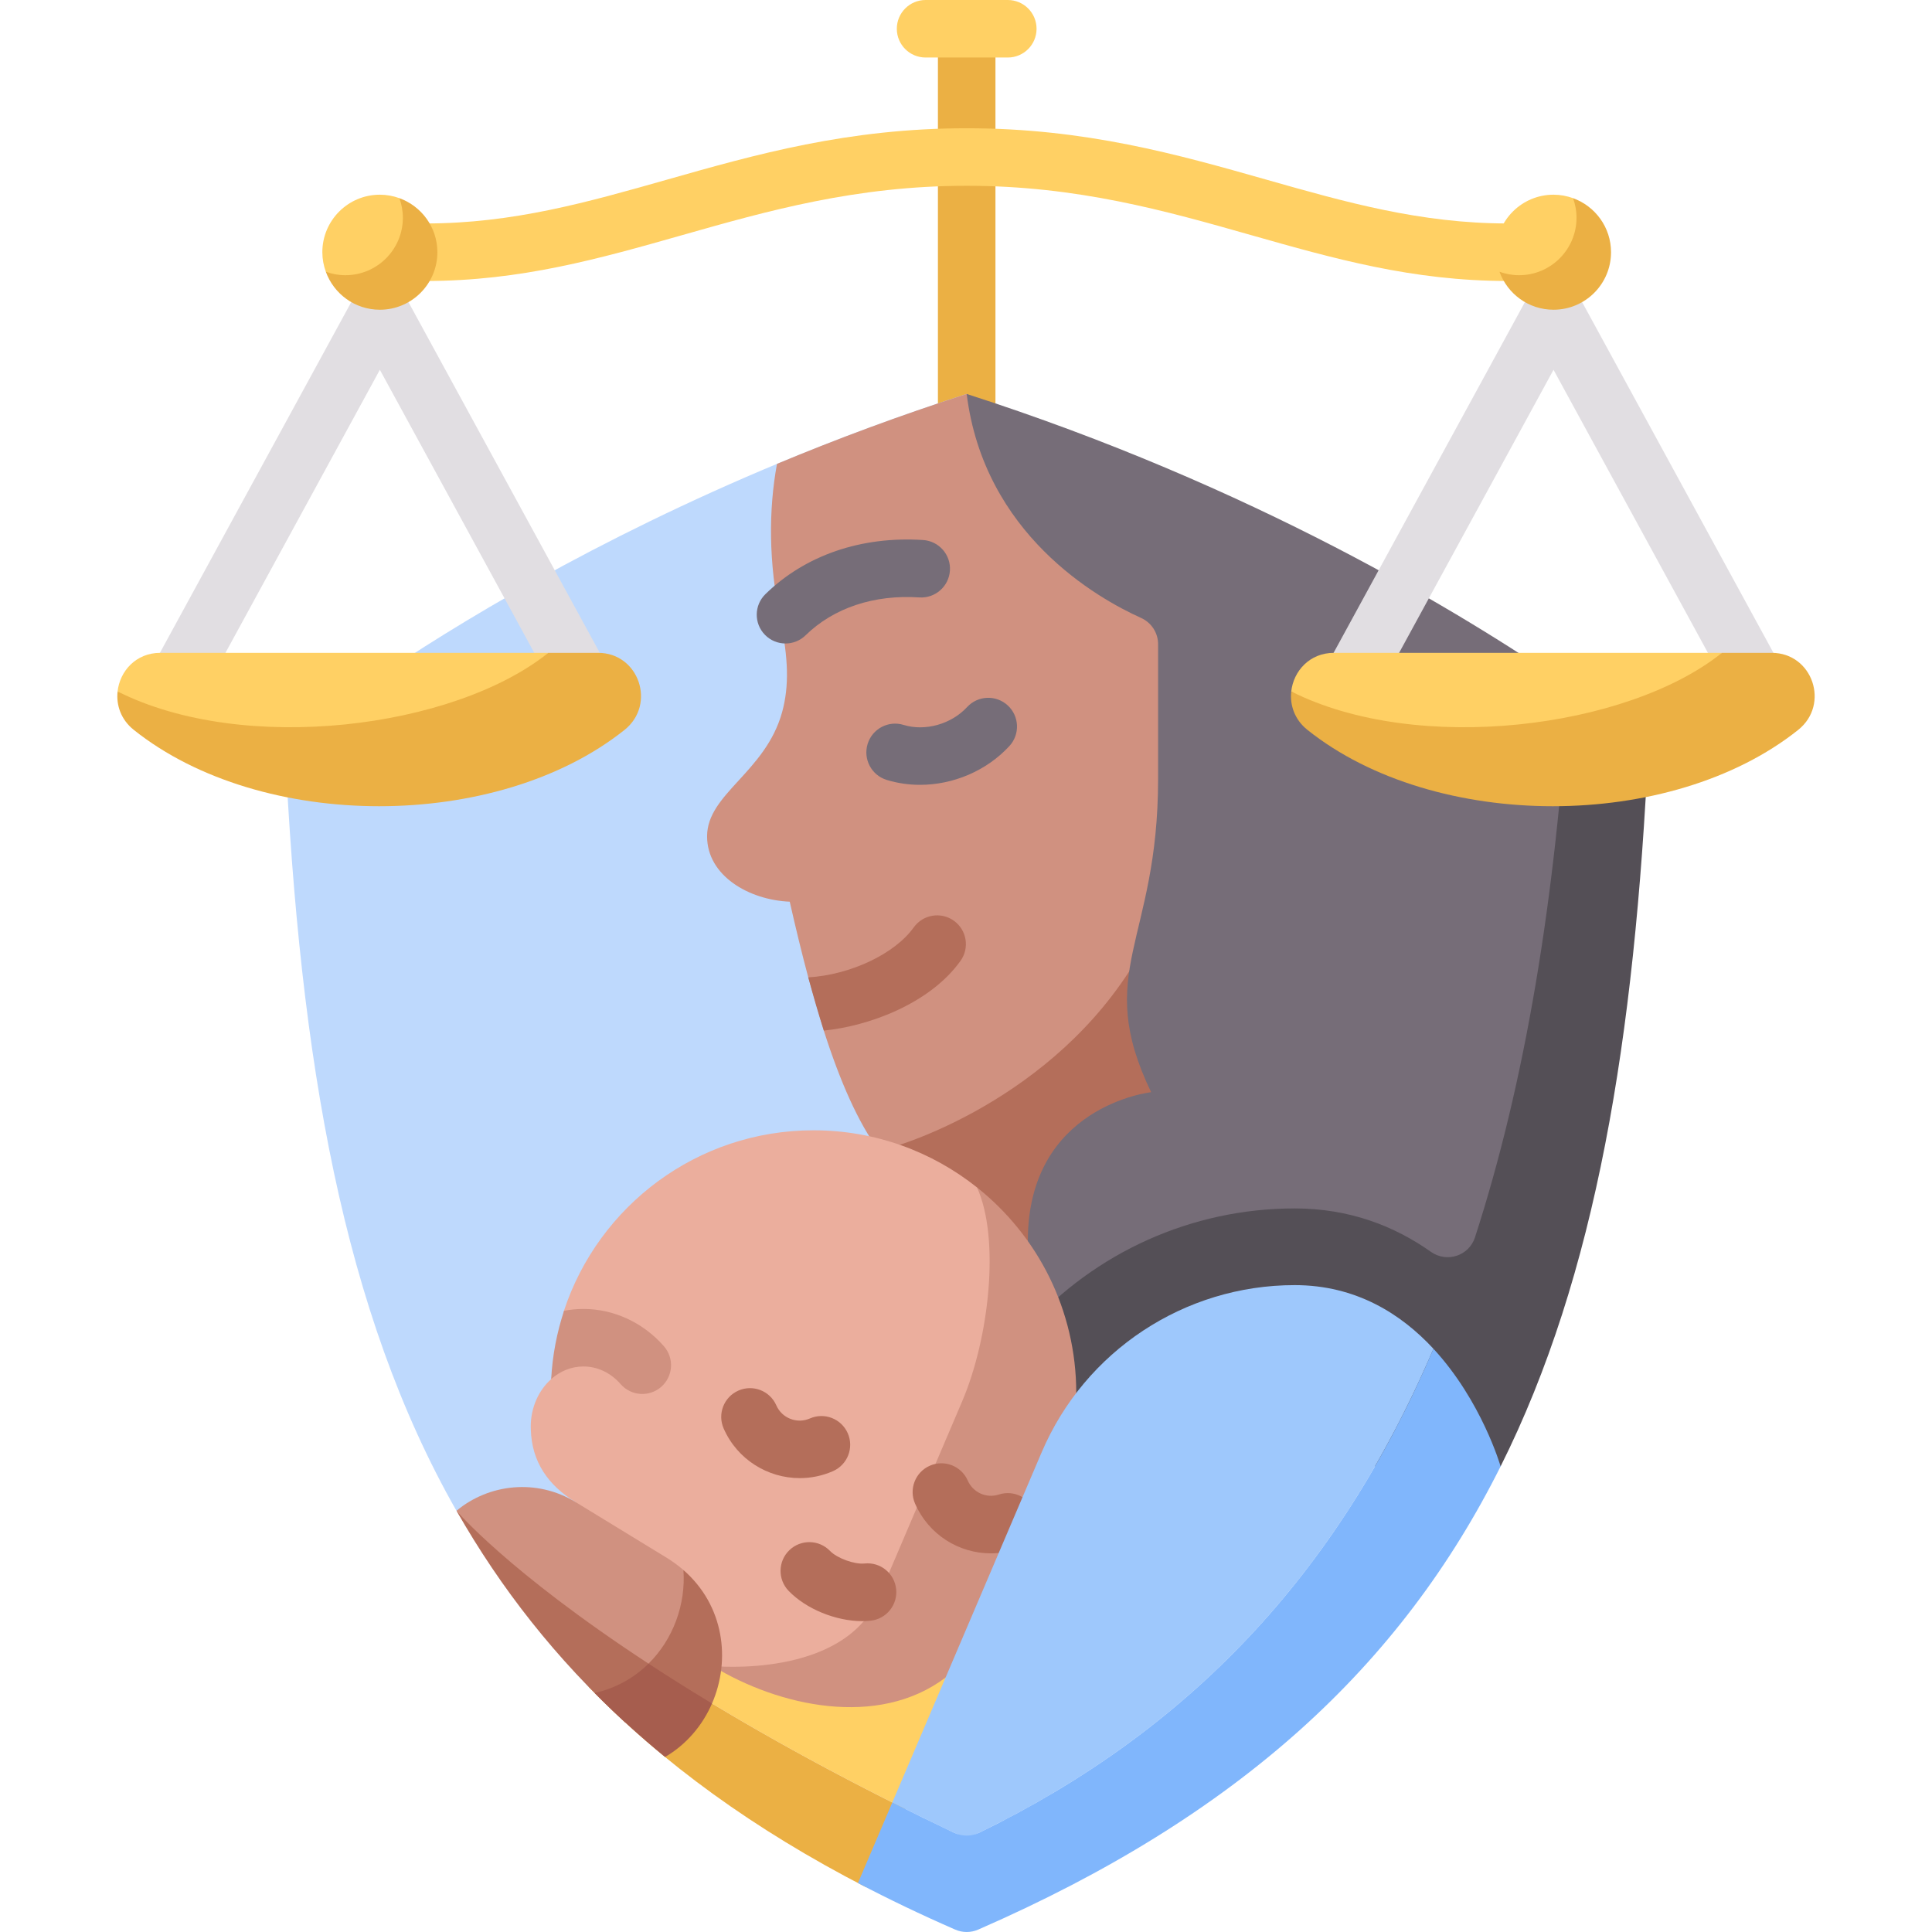
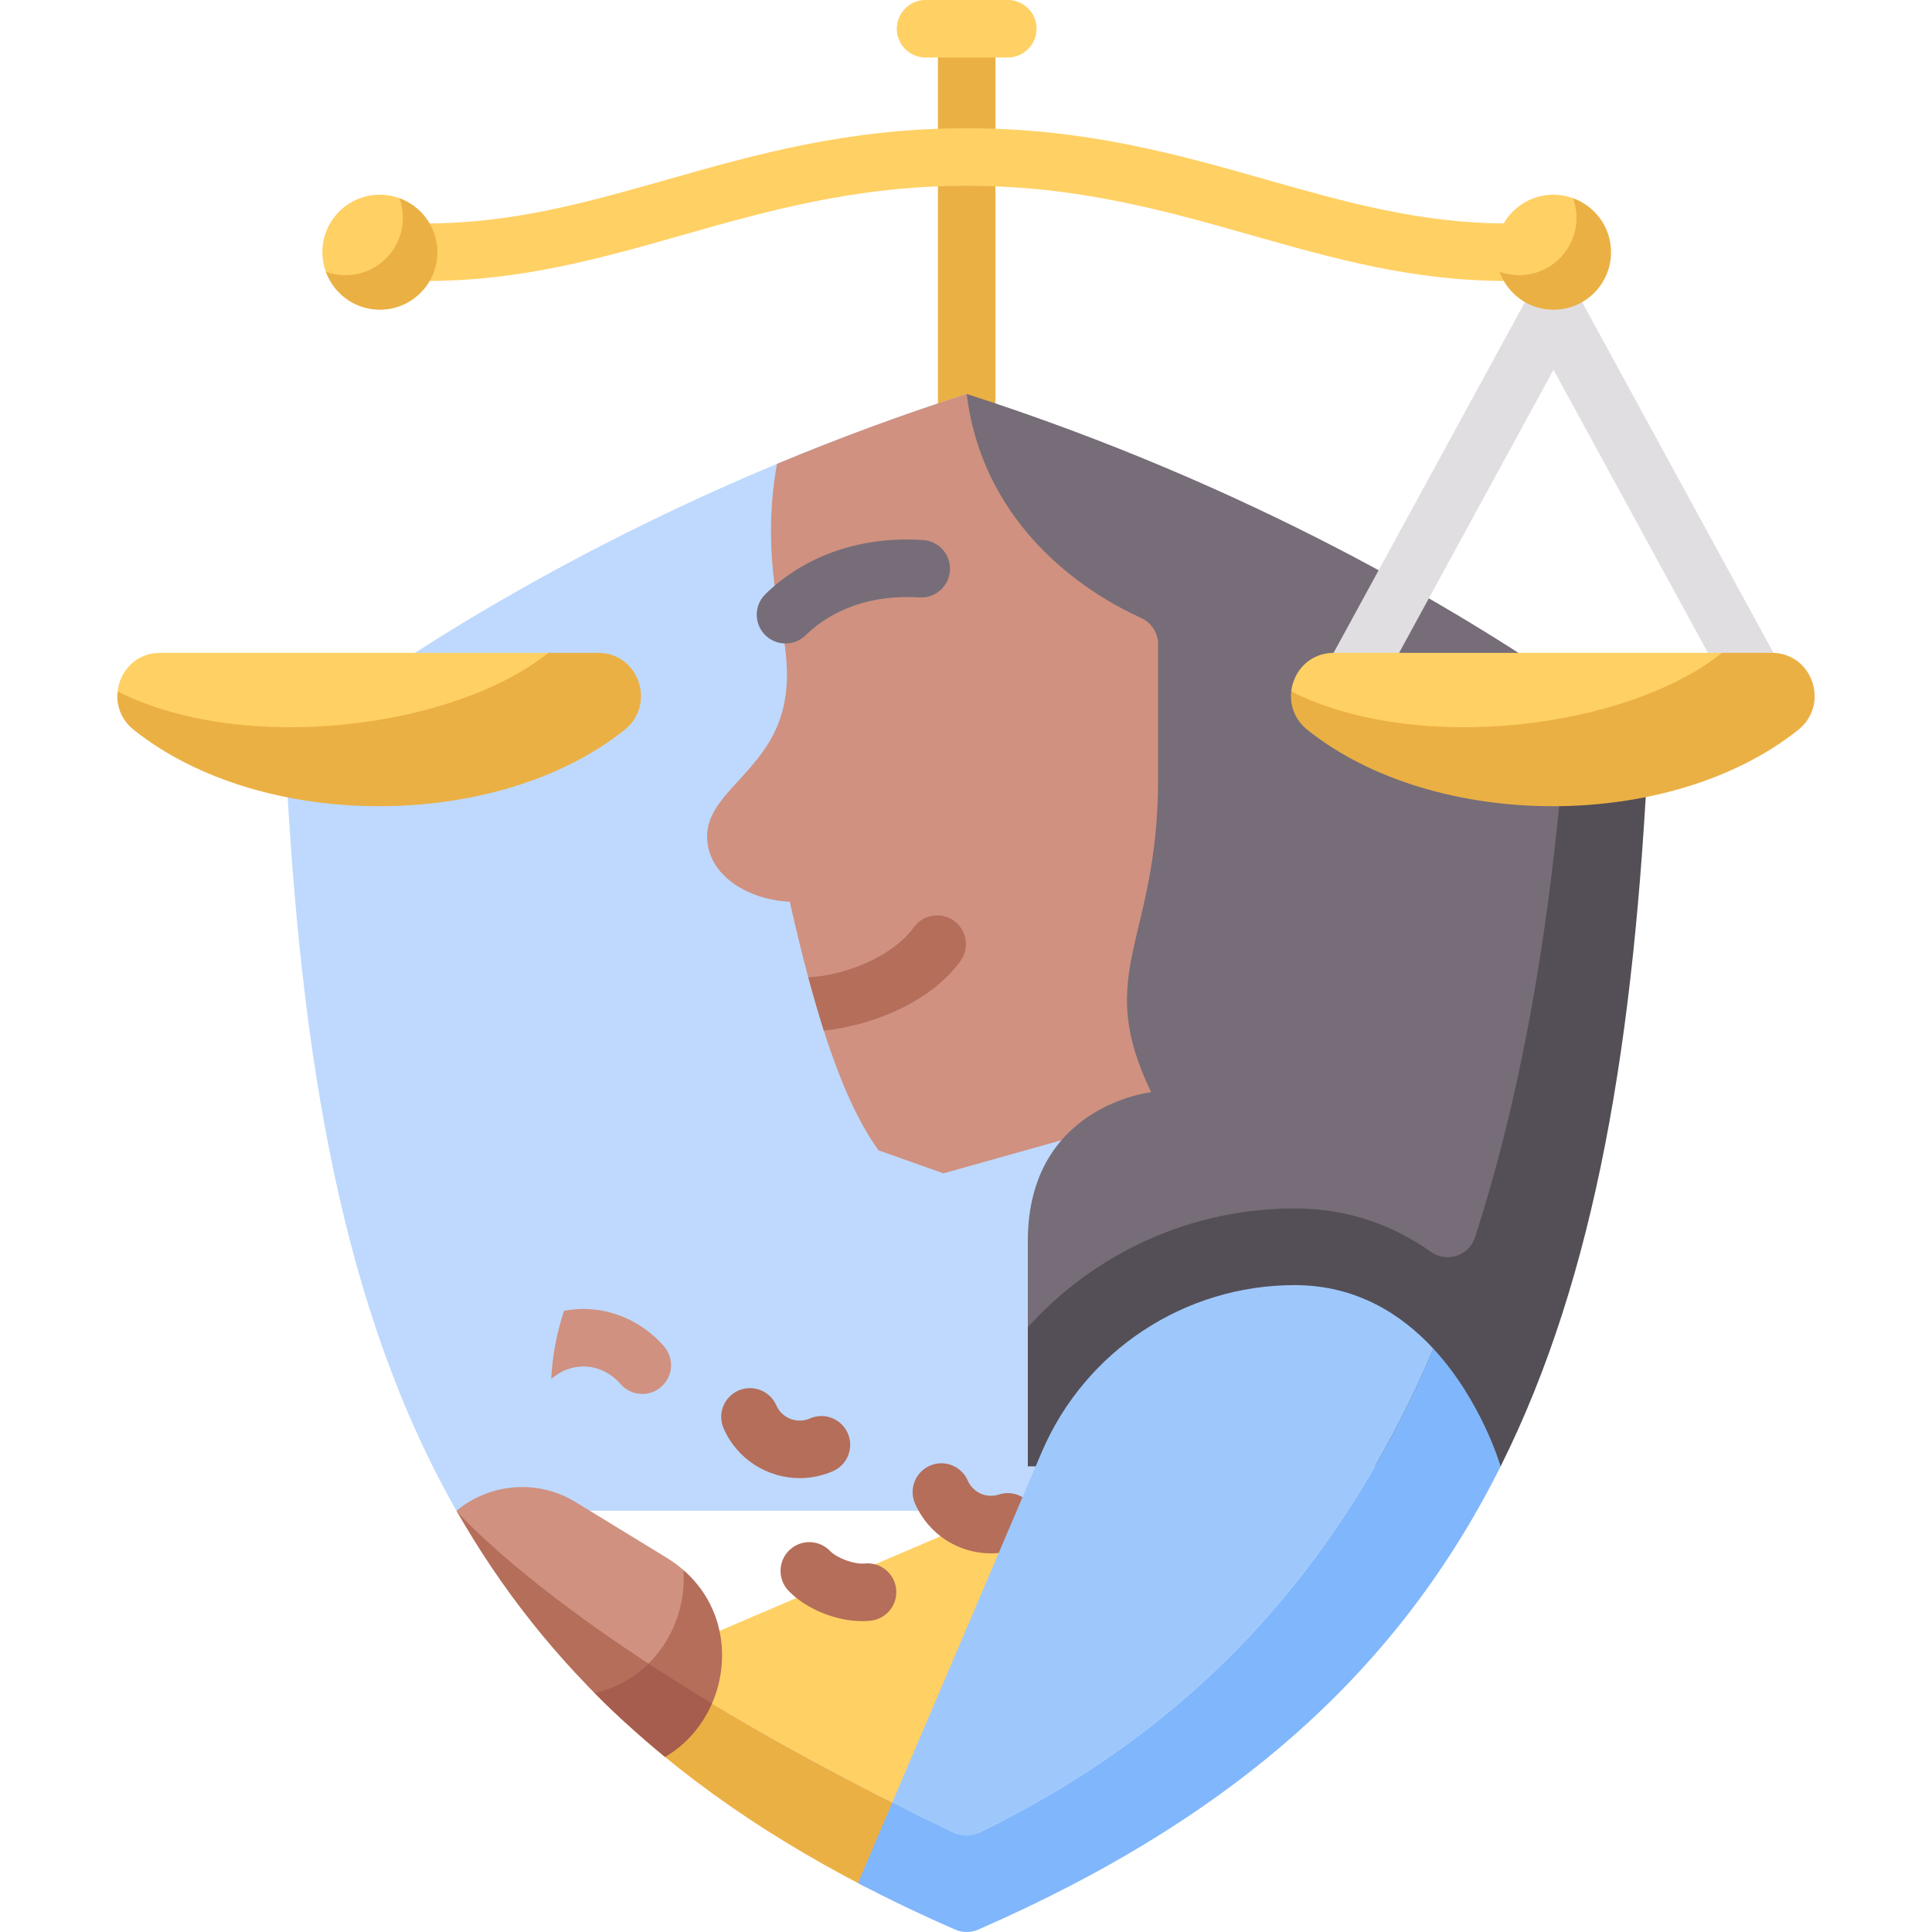
<svg xmlns="http://www.w3.org/2000/svg" id="Capa_1" height="512" viewBox="0 0 512 512" width="512">
  <g>
    <path d="m256.182 122.189c-4.21 0-7.622-3.412-7.622-7.622v-106.945c0-4.21 3.412-7.622 7.622-7.622s7.622 3.412 7.622 7.622v106.946c0 4.209-3.412 7.621-7.622 7.621z" fill="#ebb044" />
    <path d="m337.395 400.371v-234.78l-81.212-61.186c-112.638 36.18-180.674 93.092-180.674 93.092 3.941 83.979 15.522 150.293 45.458 202.874z" fill="#bed9fd" />
    <path d="m256.182 104.405c-17.92 5.756-34.706 12.038-50.274 18.531-2.237 12.197-2.257 26.002.911 41.395 2.065 10.032 2.375 17.411.451 24.385-4.403 15.951-19.886 21.621-19.886 32.922 0 10.454 11.102 16.871 21.906 17.321 1.62 7.175 3.248 13.86 4.909 20.057l4.115 14.102c4.369 13.654 9.076 24.217 14.52 31.738v-.001l17.189 6.098 61.018-17.137 24.077-110.201s-67.413-75.509-78.936-79.21z" fill="#d09180" />
    <path d="m254.549 254.633c2.449-3.424 1.658-8.185-1.766-10.633-3.423-2.447-8.184-1.657-10.633 1.767-5.021 7.022-16.742 12.566-27.944 13.248 1.346 5.02 2.714 9.719 4.116 14.101 11.863-1.172 28.094-7.107 36.227-18.483z" fill="#b46e5a" />
-     <path d="m243.813 207.989c-2.989 0-5.972-.427-8.842-1.31-4.023-1.239-6.28-5.504-5.041-9.528s5.501-6.281 9.527-5.042c5.714 1.759 12.64-.187 16.839-4.733 2.856-3.092 7.677-3.284 10.77-.43 3.093 2.856 3.285 7.679.429 10.771-6.086 6.593-14.907 10.272-23.682 10.272z" fill="#766d78" />
    <path d="m208.167 170.53c-1.98 0-3.958-.766-5.451-2.295-2.943-3.01-2.887-7.836.123-10.778 10.562-10.325 25.408-15.408 41.793-14.346 4.2.276 7.383 3.903 7.107 8.105-.275 4.2-3.909 7.38-8.104 7.108-12.015-.798-22.717 2.777-30.143 10.035-1.48 1.448-3.404 2.171-5.325 2.171z" fill="#766d78" />
-     <path d="m272.384 328.877c-20.263 0-32.759-14.641-39.55-24.022 2.609 0 43.223-11.606 66.413-47.427l35.871-73.813v145.262s-46.122 0-62.734 0z" fill="#b46e5a" />
    <path d="m302.387 163.755c2.745 1.237 4.521 3.952 4.521 6.962v35.747c0 43.251-17.262 50.963-1.844 82.979 0 0-32.68 3.537-32.68 39.434v22.852h120.93c15.352-43.004 22.408-98.625 22.408-169.861-28.299-19.476-83.848-53.15-159.539-77.462 4.596 37.173 34.645 54.141 46.204 59.349z" fill="#766d78" />
    <path d="m415.722 181.867c-3.52 56.876-11.612 105.195-24.835 146.046-1.586 4.901-7.467 6.813-11.674 3.839-9.641-6.816-21.561-11.508-36.114-11.508-27.445 0-52.981 11.794-70.714 31.483v36.876h125.292c25.309-50.616 35.527-113.272 39.18-191.106-.001.001-7.322-6.123-21.135-15.63z" fill="#544f56" />
    <path d="m283.366 392.527-112.073 47.976c17.323 11.37 39.844 24.587 68.614 38.887z" fill="#ffd064" />
    <path d="m171.294 440.504-15.295 6.547c19.606 20.18 43.774 37.756 73.522 53.1l10.387-20.76c-28.77-14.3-51.291-27.517-68.614-38.887z" fill="#ebb044" />
-     <path d="m258.922 314.685c-11.892-9.47-26.942-15.144-43.326-15.144-30.839 0-56.994 20.052-66.142 47.83l-3.384 18.113c-3.291 2.921-5.418 7.478-5.418 12.613 0 .283.017.556.026.834.264 8.394 4.49 14.643 11.885 19.164 0 0 31.612 40.58 36.271 43.428 30.767 10.617 49.702.134 56.677-12.181 0 0 17.248-40.441 24.706-57.93 7.154-16.777-.592-43.084-11.295-56.727z" fill="#ebae9d" />
    <path d="m175.953 356.778c2.77 3.17 2.445 7.986-.725 10.755-3.169 2.769-7.984 2.445-10.754-.725-2.635-3.017-6.14-4.678-9.868-4.678-3.212 0-6.174 1.249-8.535 3.344.329-6.292 1.512-12.355 3.403-18.096 1.668-.318 3.381-.493 5.133-.493 8.073 0 15.854 3.606 21.346 9.893z" fill="#d09180" />
-     <path d="m258.921 314.679c6.165 13.64 3.205 39.947-3.95 56.723-6.505 15.251-19.306 45.265-22.138 51.904-9.268 21.73-44.001 18.201-44.001 18.201 17.494 10.693 43.794 16.58 61.757 3.064l34.63-15.997v-59.413c.001-22.07-10.278-41.726-26.298-54.482z" fill="#d09180" />
    <g fill="#b46e5a">
      <path d="m211.947 391.719c-8.472 0-16.561-4.921-20.174-13.164-1.69-3.855.065-8.351 3.921-10.041 3.857-1.69 8.35.065 10.041 3.921.723 1.651 2.047 2.922 3.727 3.577 1.678.657 3.514.619 5.165-.105 3.856-1.691 8.35.065 10.041 3.921 1.69 3.855-.066 8.351-3.921 10.041-2.865 1.255-5.856 1.85-8.8 1.85z" />
      <path d="m262.581 411.654c-8.509 0-16.482-4.969-20.083-13.185-1.69-3.856.066-8.351 3.921-10.041 3.855-1.691 8.35.066 10.04 3.921 1.4 3.195 4.95 4.791 8.256 3.715 4.002-1.309 8.303.883 9.608 4.886 1.304 4.003-.884 8.305-4.887 9.608-2.274.741-4.584 1.096-6.855 1.096z" />
      <path d="m228.49 429.616c-6.942 0-14.833-3.181-19.499-8.022-2.921-3.031-2.832-7.857.198-10.778 3.031-2.921 7.857-2.833 10.777.198 1.861 1.931 6.474 3.611 9.14 3.328 4.191-.438 7.939 2.59 8.382 6.777.444 4.186-2.59 7.939-6.776 8.383-.725.076-1.468.114-2.222.114z" />
    </g>
    <path d="m171.869 440.879c-37.424-24.49-50.889-40.515-50.889-40.515l-.013.007c10.011 17.584 22.084 33.626 36.602 48.285 5.716-1.276 10.533-4.061 14.3-7.777z" fill="none" />
    <path d="m181.113 416.073c-1.361-1.185-2.864-2.29-4.516-3.299l-24.034-14.692c-10.289-6.289-22.955-4.892-31.583 2.282 0 0 15.245 26.28 58.404 53.472 5.317-7.385 7.035-25.589 1.729-37.763z" fill="#d09180" />
    <path d="m181.113 416.073c.661 9.091-2.704 18.354-9.245 24.806.001.001.002.002.003.003-37.428-24.492-50.892-40.518-50.892-40.518 11.808 20.739 26.471 39.345 44.648 56.053 0 0 21.322-6.025 23.062-4.975 5.006-11.532 3.229-25.962-7.576-35.369z" fill="#b46e5a" />
    <path d="m188.69 451.442c-6.081-3.669-11.675-7.194-16.821-10.562-3.767 3.716-8.584 6.501-14.3 7.777 5.821 5.877 12.041 11.53 18.676 16.97 5.677-3.324 9.925-8.38 12.445-14.185z" fill="#a65d4e" />
    <path d="m379.878 357.441c-8.52-9.205-20.499-16.871-36.78-16.871-29.202 0-55.585 17.43-67.042 44.291l-39.586 92.813c6.265 3.149 12.825 6.352 19.711 9.602 57.212-27.004 97.601-68.673 123.697-129.835z" fill="#9ec8fc" />
    <path d="m397.676 388.604c-.001-.002-4.988-17.324-17.797-31.164-25.594 59.984-64.934 101.219-120.408 128.258-2.073 1.01-4.507 1.005-6.588.012-5.691-2.714-11.155-5.394-16.411-8.036l-9.109 21.356c8.164 4.28 16.742 8.392 25.779 12.337 1.934.844 4.149.844 6.083 0 69.106-30.156 112.013-69.889 138.451-122.763z" fill="#80b6fc" />
    <path d="m399.503 74.462c-25.156 0-45.963-5.911-67.992-12.169-22.598-6.42-45.966-13.058-75.329-13.058s-52.731 6.638-75.329 13.058c-22.029 6.258-42.836 12.169-67.992 12.169-4.21 0-7.622-3.412-7.622-7.622s3.412-7.622 7.622-7.622c23.034 0 42.848-5.629 63.826-11.588 23.603-6.706 48.009-13.639 79.495-13.639s55.892 6.933 79.495 13.639c20.978 5.959 40.793 11.588 63.826 11.588 4.21 0 7.622 3.412 7.622 7.622s-3.412 7.622-7.622 7.622z" fill="#ffd064" />
    <path d="m466.851 190.794c-2.699 0-5.314-1.436-6.698-3.973l-48.455-88.823-48.455 88.823c-2.017 3.695-6.645 5.055-10.341 3.041-3.695-2.016-5.056-6.645-3.041-10.341l55.146-101.088c1.336-2.448 3.902-3.972 6.691-3.972s5.355 1.523 6.691 3.972l55.146 101.088c2.016 3.696.654 8.325-3.041 10.341-1.159.632-2.411.932-3.643.932z" fill="#e1dee2" />
    <path d="m267.076 15.243h-21.787c-4.21 0-7.622-3.412-7.622-7.622s3.412-7.621 7.622-7.621h21.787c4.21 0 7.622 3.412 7.622 7.622s-3.412 7.621-7.622 7.621z" fill="#ffd064" />
    <path d="m422.876 62.775c0-1.82-2.49-6.746-6.002-10.258-1.618-.585-3.356-.921-5.176-.921-8.419 0-15.243 6.825-15.243 15.243 0 1.82.336 3.558.921 5.176 4.118 4.118 8.437 6.002 10.258 6.002 8.417.001 15.242-6.823 15.242-15.242z" fill="#ffd064" />
    <path d="m416.874 52.517c.585 1.618.921 3.356.921 5.176 0 8.419-6.825 15.243-15.243 15.243-1.82 0-3.558-.336-5.176-.921 2.121 5.866 7.724 10.067 14.322 10.067 8.419 0 15.243-6.825 15.243-15.243 0-6.597-4.2-12.2-10.067-14.322z" fill="#ebb044" />
    <path d="m456.213 173.109c.033-.039.075-.067.115-.099h-102.825c-6.462 0-10.725 4.871-11.31 10.234 35.778 24.126 89.345 19.072 114.02-10.135z" fill="#ffd064" />
    <path d="m469.525 173.009h-13.197c-.04.032-.075.067-.115.099-25.025 19.963-80.488 27.016-114.02 10.135-.395 3.621.883 7.466 4.298 10.189 33.805 26.967 96.242 26.967 130.046 0 8.473-6.758 3.812-20.423-7.012-20.423z" fill="#ebb044" />
-     <path d="m155.82 190.794c-2.699 0-5.314-1.436-6.698-3.973l-48.455-88.823-48.455 88.823c-2.017 3.695-6.645 5.055-10.341 3.041-3.695-2.016-5.056-6.645-3.041-10.341l55.146-101.088c1.336-2.448 3.902-3.972 6.691-3.972s5.355 1.523 6.691 3.972l55.146 101.088c2.016 3.696.654 8.325-3.041 10.341-1.159.632-2.411.932-3.643.932z" fill="#e1dee2" />
    <path d="m111.845 62.775c0-1.82-2.49-6.746-6.002-10.258-1.618-.585-3.356-.921-5.176-.921-8.419 0-15.243 6.825-15.243 15.243 0 1.82.336 3.558.921 5.176 4.118 4.118 8.437 6.002 10.257 6.002 8.419.001 15.243-6.823 15.243-15.242z" fill="#ffd064" />
    <path d="m105.843 52.517c.585 1.618.921 3.356.921 5.176 0 8.419-6.825 15.243-15.243 15.243-1.82 0-3.558-.336-5.176-.921 2.121 5.866 7.724 10.067 14.322 10.067 8.419 0 15.243-6.825 15.243-15.243 0-6.597-4.2-12.2-10.067-14.322z" fill="#ebb044" />
    <path d="m145.182 173.109c.033-.039.075-.067.115-.099h-102.825c-6.462 0-10.725 4.871-11.31 10.234 35.778 24.126 89.345 19.072 114.02-10.135z" fill="#ffd064" />
    <path d="m158.494 173.009h-13.197c-.04.032-.075.067-.115.099-25.025 19.963-80.488 27.016-114.02 10.135-.395 3.621.883 7.466 4.298 10.189 33.805 26.967 96.242 26.967 130.046 0 8.473-6.758 3.812-20.423-7.012-20.423z" fill="#ebb044" />
  </g>
</svg>